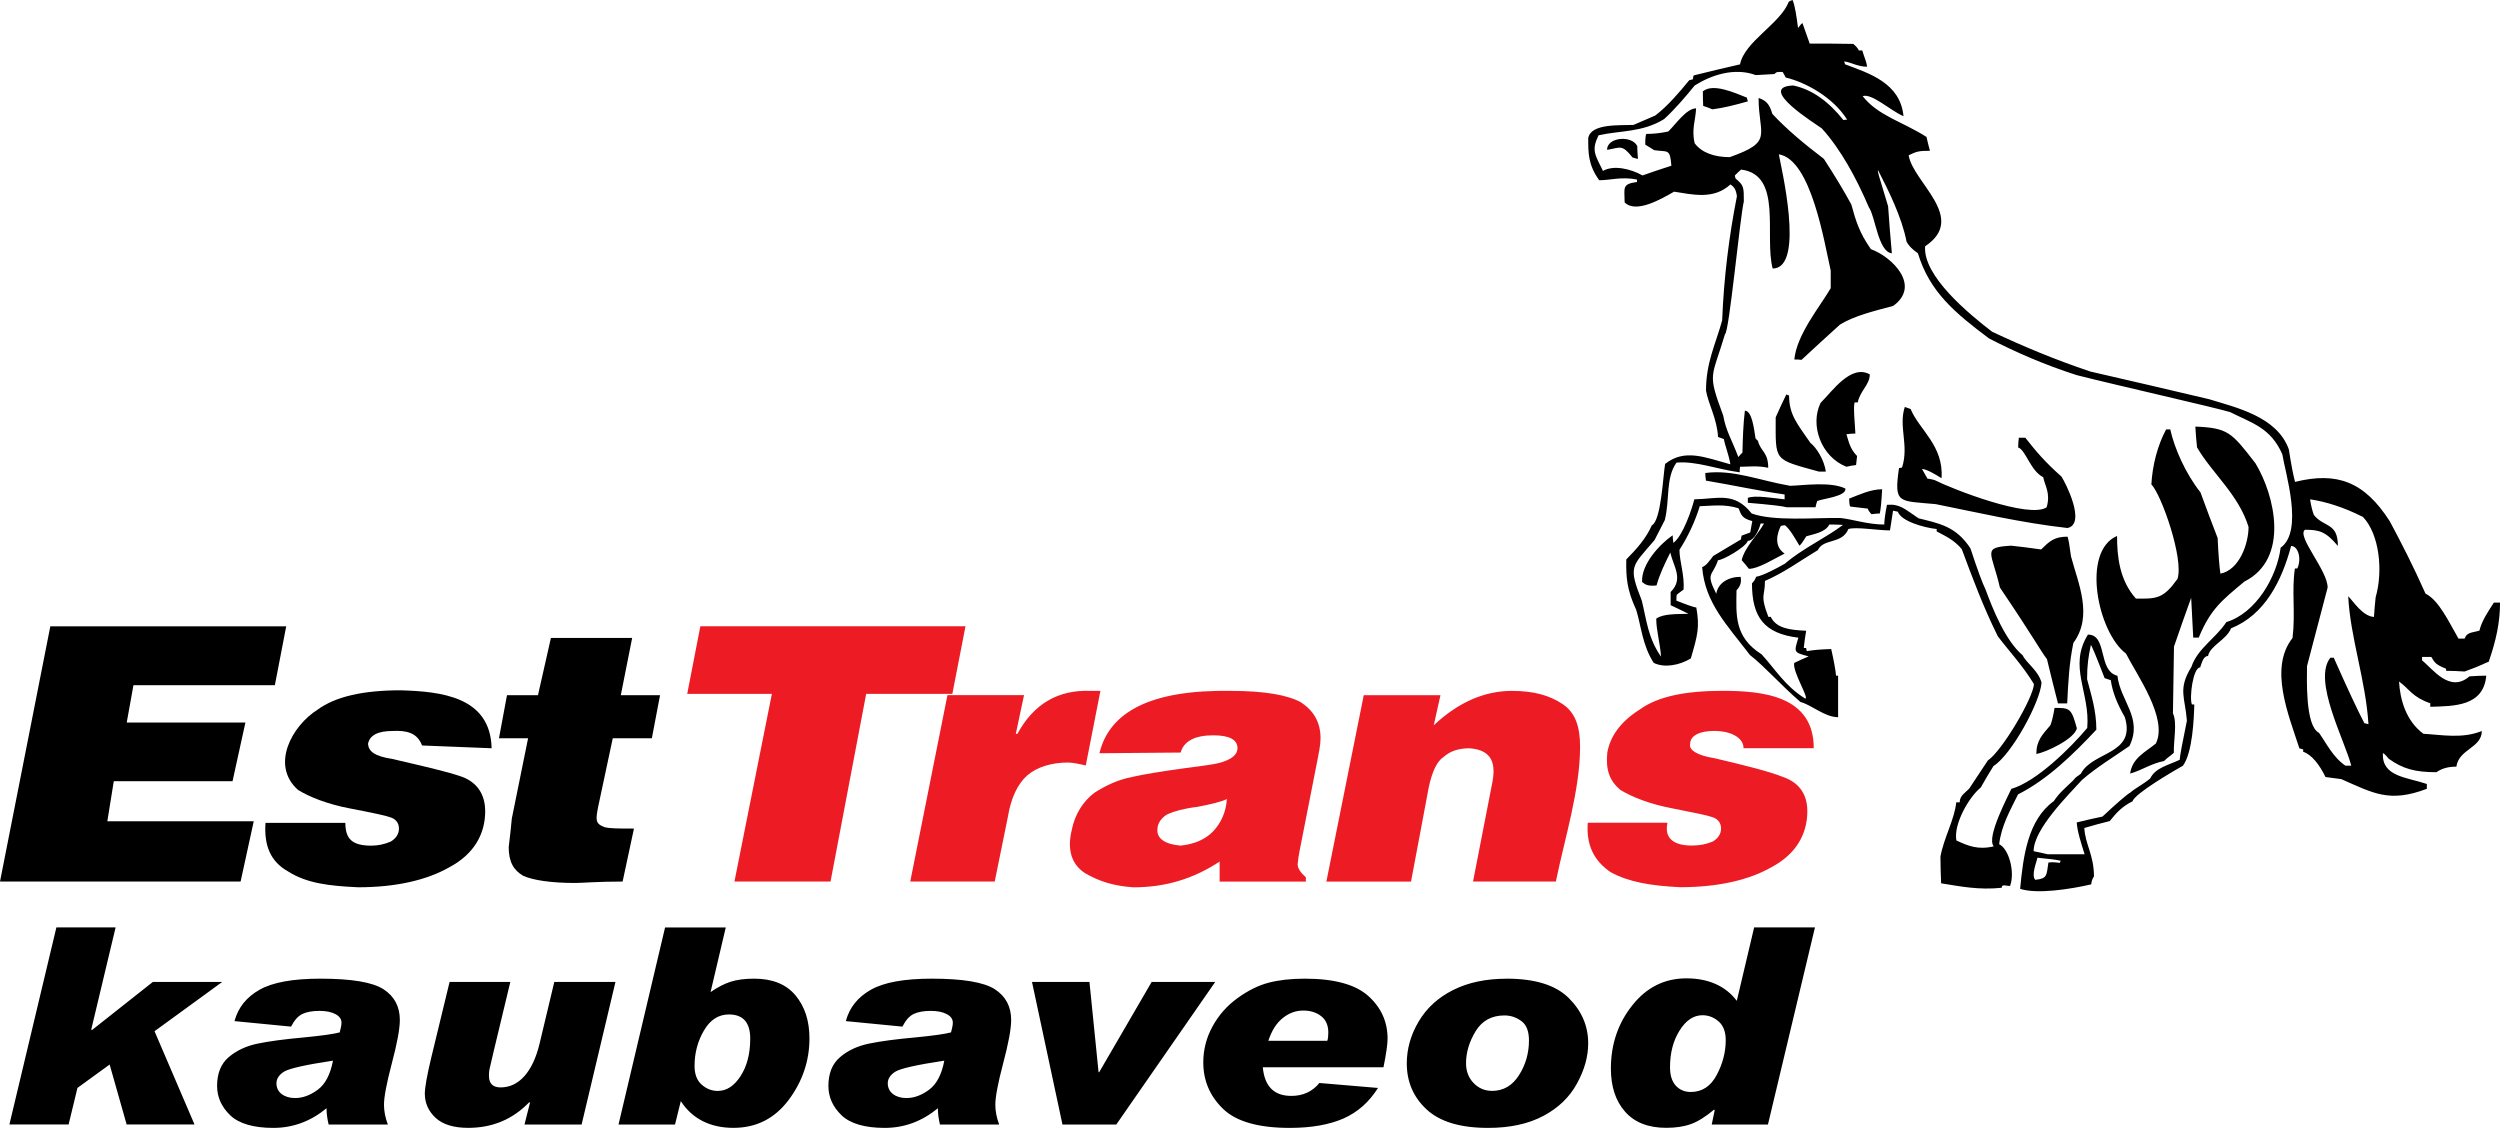
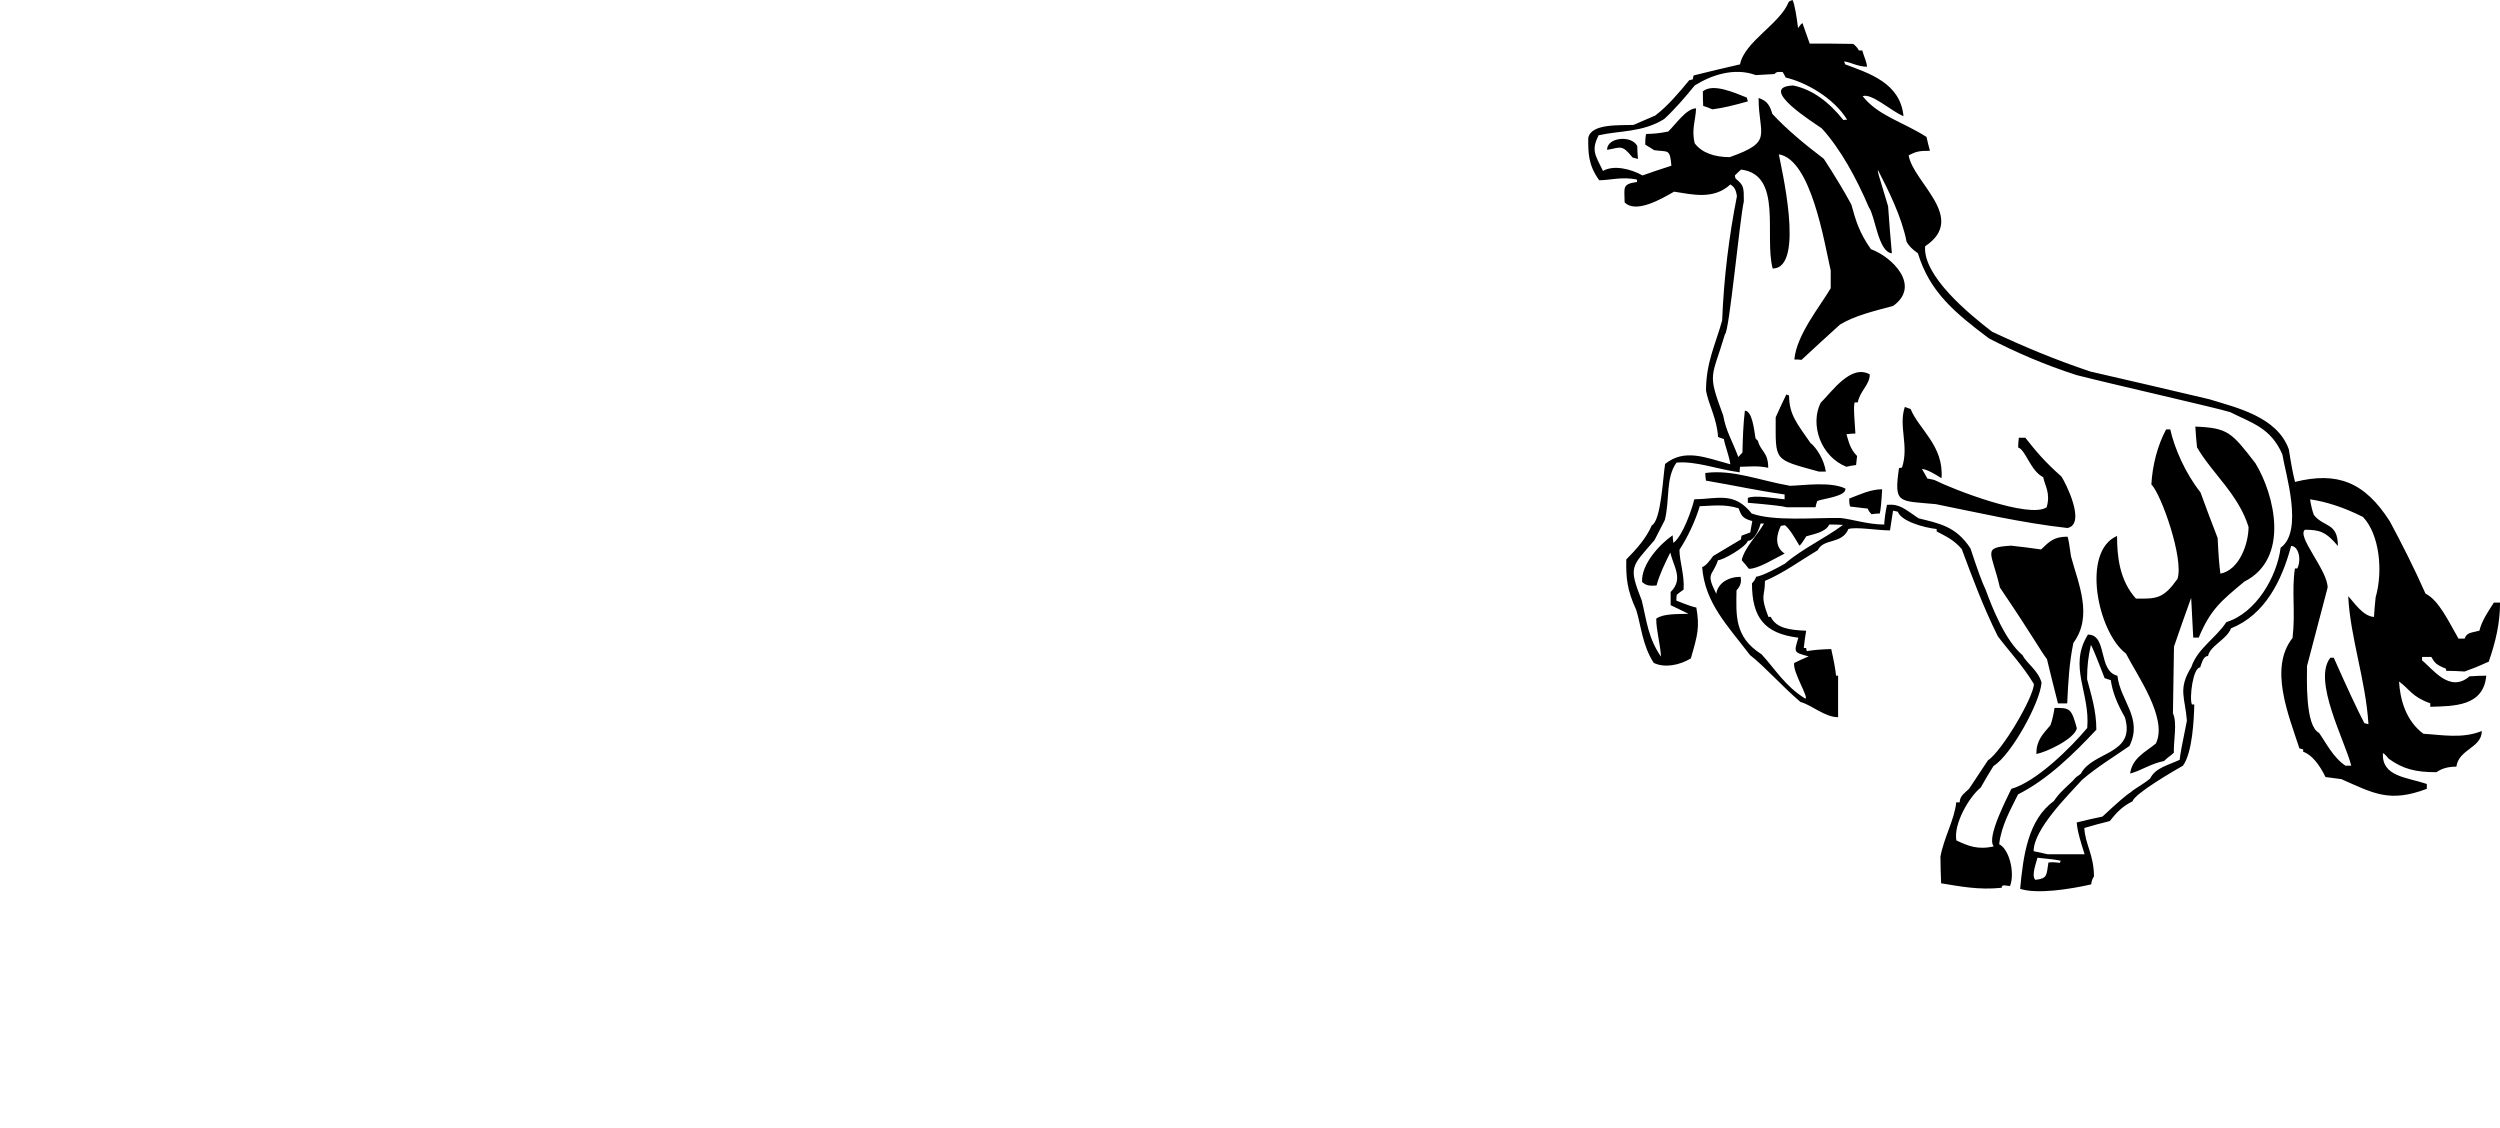
<svg xmlns="http://www.w3.org/2000/svg" width="133" height="60" viewBox="0 0 133 60" fill="none">
  <path fill-rule="evenodd" clip-rule="evenodd" d="M91.103 5.818C90.939 5.744 90.774 5.688 90.61 5.634C90.593 5.376 90.593 5.118 90.593 4.86C91.122 4.418 92.237 4.915 92.931 5.192C92.951 5.246 92.968 5.32 92.985 5.393C92.273 5.595 91.688 5.742 91.103 5.816M86.856 8.383C86.27 7.646 86.207 7.861 85.495 7.972C85.495 7.291 86.811 7.181 87.102 7.77C87.102 7.991 87.121 8.212 87.138 8.451C87.065 8.451 86.909 8.383 86.856 8.383ZM98.23 24.832C96.877 24.299 96.274 22.605 96.859 21.428C97.444 20.858 98.466 19.348 99.473 19.918C99.473 20.471 98.944 20.802 98.834 21.409H98.67C98.58 21.61 98.689 22.642 98.707 23.064C98.541 23.064 98.378 23.082 98.231 23.101C98.341 23.433 98.395 23.855 98.797 24.261C98.78 24.408 98.761 24.573 98.743 24.739C98.561 24.757 98.397 24.794 98.231 24.832H98.23ZM96.769 25.09C94.321 24.41 94.467 24.575 94.467 22.2C94.65 21.795 94.833 21.389 95.033 20.984C95.069 21.004 95.123 21.021 95.179 21.038C95.179 22.07 95.618 22.549 96.313 23.561C96.642 23.819 97.044 24.462 97.135 25.088H96.769V25.09ZM95.05 26.986C94.855 26.926 94.167 26.846 92.985 26.748V26.49C93.332 26.325 94.392 26.509 94.941 26.564V26.306C93.405 26.085 92.383 25.846 90.757 25.569C90.739 25.422 90.72 25.294 90.72 25.164C92.183 24.962 93.626 25.569 95.233 25.845C95.945 25.825 97.388 25.606 98.176 25.992C98.231 26.414 96.969 26.525 96.676 26.655C96.64 26.765 96.603 26.876 96.586 26.986H95.052H95.05ZM99.563 27.353C99.466 27.255 99.399 27.156 99.363 27.058C99.053 27.021 98.741 26.984 98.432 26.948C98.396 26.887 98.378 26.746 98.378 26.525C98.907 26.323 99.511 26.029 100.131 26.029C100.094 26.703 100.051 27.133 100.004 27.318C99.858 27.318 99.711 27.337 99.565 27.355L99.563 27.353ZM109.979 28.089C107.531 27.814 105.192 27.262 102.981 26.82C100.989 26.635 100.753 26.82 101.026 24.906C101.062 24.906 101.132 24.873 101.188 24.873C101.57 23.695 100.989 22.698 101.336 21.649C101.426 21.686 101.536 21.723 101.646 21.76C102.084 22.845 103.418 23.71 103.289 25.441C102.906 25.203 102.54 24.982 102.248 24.945C102.338 25.11 102.431 25.276 102.54 25.461C102.65 25.48 102.777 25.497 102.906 25.534C103.893 26.031 107.948 27.614 108.882 26.988C109.101 26.234 108.789 25.846 108.699 25.387C108.023 25.055 107.767 23.933 107.365 23.805C107.365 23.621 107.384 23.456 107.402 23.289H107.748C108.297 23.989 108.809 24.596 109.667 25.35C109.867 25.645 111.02 27.89 109.977 28.093L109.979 28.089ZM96.037 37.164C94.96 36.501 94.43 35.582 93.716 34.809C92.254 33.888 92.364 32.711 92.383 31.405C92.639 31.129 92.639 30.908 92.602 30.687C91.944 30.687 91.395 31.019 91.305 31.589C90.72 30.429 91.105 30.687 91.397 29.803C91.653 29.803 92.86 29.123 92.987 28.772C93.334 28.772 93.609 28.109 93.663 27.851H93.846C93.516 28.44 92.804 29.14 92.658 29.801C92.785 29.949 92.914 30.096 93.041 30.261C93.553 30.261 94.375 29.728 94.941 29.45C94.338 29.045 94.558 28.345 94.74 27.979C94.814 27.962 94.887 27.942 94.96 27.942C95.197 28.126 95.472 28.586 95.728 29.028C95.776 29.015 95.898 28.849 96.093 28.532C96.44 28.421 97.117 28.33 97.317 27.905C97.554 27.905 97.793 27.905 98.049 27.925C97.117 28.625 95.874 29.195 94.96 29.985C94.577 30.206 93.79 30.629 93.424 30.685C93.388 30.808 93.315 30.924 93.205 31.034C93.205 32.82 93.844 33.704 95.672 33.925C95.452 34.698 95.379 34.698 96.22 34.919C95.964 35.03 95.708 35.14 95.452 35.268C95.35 35.732 96.27 37.164 96.037 37.164ZM109.484 37.422C109.284 36.631 109.082 35.84 108.899 35.067C108.533 34.588 108.26 34.018 106.395 31.257C105.956 29.344 105.408 29.123 106.998 29.03C107.527 29.084 108.058 29.158 108.587 29.231C109.043 28.789 109.282 28.551 109.994 28.551C110.043 28.685 110.104 29.035 110.177 29.6C110.56 31.036 111.364 32.766 110.304 34.202C110.085 35.251 110.031 36.245 109.975 37.422H109.482H109.484ZM108.333 40.109C108.333 39.392 108.662 39.078 109.082 38.581C109.167 38.361 109.24 38.054 109.301 37.661C110.106 37.661 110.196 37.661 110.489 38.746C110.362 39.316 108.826 40.035 108.333 40.109ZM124.778 40.735C124.12 40.293 123.737 39.502 123.371 38.987C122.623 38.618 122.733 36.059 122.733 35.435C123.098 34.035 123.464 32.638 123.83 31.257C123.83 30.336 122.167 28.533 122.623 28.183C123.371 28.183 123.737 28.274 124.376 29.047C124.376 27.777 123.627 28.072 123.096 27.392C123.01 27.159 122.944 26.883 122.896 26.564C123.754 26.692 124.686 26.986 125.71 27.502C126.587 28.423 126.788 30.373 126.385 31.773C126.349 32.122 126.312 32.473 126.295 32.822C125.692 32.785 125.198 31.994 124.925 31.717C125.034 33.925 125.856 36.172 126.002 38.527C125.929 38.508 125.856 38.49 125.783 38.471C125.417 37.772 124.875 36.612 124.157 34.993H123.974C123.023 36.189 124.723 39.338 125.088 40.735H124.778ZM113.322 41.158C113.431 40.33 114.126 40.016 114.692 39.557C115.35 38.213 113.668 35.895 113.102 34.77C111.603 33.648 110.708 29.34 112.627 28.512C112.627 29.598 112.754 30.868 113.631 31.845C114.746 31.862 115.094 31.845 115.843 30.796C116.189 29.728 114.984 26.304 114.453 25.771C114.507 24.759 114.782 23.691 115.238 22.843H115.458C115.677 23.838 116.262 25.181 117.065 26.193C117.357 27.004 117.667 27.812 117.979 28.623C118.015 29.445 118.064 30.077 118.125 30.519C119.149 30.317 119.623 28.9 119.623 28.033C119.093 26.304 117.667 25.162 116.882 23.799C116.845 23.431 116.809 23.062 116.792 22.694C118.527 22.768 118.71 22.989 119.988 24.644C121.029 26.356 121.815 29.724 119.403 30.939C118.16 31.971 117.594 32.43 116.972 33.921H116.68C116.643 33.204 116.607 32.504 116.57 31.804C116.26 32.669 115.949 33.533 115.656 34.4C115.637 35.578 115.62 36.755 115.6 37.952C115.837 38.43 115.631 39.402 115.648 40.047C115.429 40.249 115.329 40.284 115.129 40.485C114.397 40.633 113.937 40.989 113.318 41.154L113.322 41.158ZM108.938 45.446C108.682 45.392 108.426 45.336 108.189 45.282C108.189 44.103 110.052 42.281 110.766 41.489C111.551 40.809 112.446 40.274 113.287 39.687C114.018 38.196 112.794 37.294 112.648 35.951C111.588 35.693 112.136 33.76 111.078 33.76C110.017 35.472 111.205 36.835 111.041 38.729C110.146 39.797 108.337 41.583 107.003 41.968C106.876 42.263 105.633 44.582 106.072 45.024C105.231 45.225 104.702 45.004 104.08 44.712C103.916 43.847 104.756 42.393 105.377 41.895C105.597 41.509 105.816 41.121 106.053 40.753C107.003 40.163 108.537 37.366 108.61 36.317C108.428 35.654 107.825 35.305 107.606 34.863C106.674 34.072 105.999 32.36 105.633 31.366C105.463 31.022 105.194 30.292 104.829 29.175C104.061 27.996 103.166 27.849 102.069 27.574C101.32 27.077 101.082 26.8 100.387 26.856C100.302 27.274 100.253 27.623 100.241 27.905C99.382 27.905 98.578 27.63 97.902 27.556C96.459 27.539 94.377 27.741 93.189 27.318C92.258 26.139 91.38 26.544 90.137 26.564C90.01 27.097 89.515 28.533 89.023 28.882C89.005 28.735 88.986 28.607 88.986 28.477C88.291 28.956 87.304 30.024 87.36 30.962C87.56 31.127 87.67 31.184 88.128 31.147C88.291 30.54 88.584 29.951 88.859 29.398C89.042 30.172 89.571 30.798 88.878 31.496V32.196C89.188 32.343 89.5 32.49 89.829 32.655C89.263 32.674 88.476 32.638 88.112 32.913C88.112 33.539 88.312 34.165 88.368 34.937C87.674 33.942 87.6 33.004 87.344 31.955C86.613 30.096 86.796 30.17 88.02 28.735C88.203 28.367 88.386 28.018 88.568 27.667C88.842 26.562 88.605 25.422 89.19 24.611C90.25 24.52 91.309 24.96 92.552 25.127C92.552 25.017 92.552 24.925 92.57 24.832C92.989 24.832 93.501 24.759 94.069 24.887C94.069 24.04 93.666 24.034 93.52 23.444C93.466 23.427 93.43 23.34 93.393 23.322C93.32 22.843 93.21 21.849 92.827 21.849C92.737 22.603 92.718 23.303 92.698 24.076C92.625 24.15 92.552 24.224 92.479 24.315C92.133 23.394 91.821 22.934 91.675 22.107C90.816 19.788 91.057 20.172 91.769 17.778C91.99 17.704 92.556 11.642 92.772 10.713C92.772 9.94 92.772 9.866 92.333 9.498C92.314 9.443 92.296 9.387 92.296 9.333C92.406 9.222 92.516 9.112 92.625 9.021C94.854 9.296 93.849 12.536 94.305 14.284C96.078 14.284 94.708 8.707 94.635 8.21C96.351 8.486 97.046 12.867 97.394 14.395V15.333C96.809 16.328 95.585 17.799 95.458 19.125C95.585 19.125 95.714 19.125 95.841 19.144C96.517 18.518 97.194 17.892 97.887 17.268C98.672 16.789 99.696 16.55 100.72 16.273C102.219 15.188 100.647 13.66 99.532 13.255C98.911 12.371 98.728 11.746 98.491 10.88C98.114 10.181 97.626 9.371 97.029 8.451C95.987 7.66 95.037 6.867 94.288 6.058C94.124 5.469 93.905 5.341 93.557 5.211C93.557 7.218 94.379 7.53 92.021 8.36C91.236 8.36 90.541 8.139 90.158 7.623C89.975 6.886 90.212 6.37 90.231 5.764C89.719 5.764 89.134 6.628 88.751 6.997C88.312 7.088 87.93 7.125 87.581 7.125C87.545 7.198 87.527 7.388 87.527 7.695C87.674 7.786 87.837 7.879 88.003 7.989C88.734 8.1 88.844 7.879 88.917 8.817C88.405 8.982 87.893 9.149 87.381 9.333C86.759 8.984 85.845 8.763 85.279 9.094C84.841 8.21 84.658 7.989 85.043 7.198C86.176 6.94 87.381 7.051 88.532 6.334C89.08 5.837 89.665 5.155 90.158 4.548C91.036 3.996 92.26 3.573 93.41 3.996C93.74 3.976 94.069 3.959 94.398 3.939C94.525 3.811 94.544 3.829 94.837 3.829C94.892 3.92 94.946 4.013 95 4.124C96.078 4.381 97.54 5.192 98.27 6.369C98.197 6.369 98.124 6.369 98.07 6.388C97.302 5.43 96.444 4.769 95.402 4.548C93.393 4.622 96.626 6.609 96.919 6.83C97.924 7.935 98.764 9.48 99.423 11.027C99.769 11.506 99.915 13.402 100.647 13.476C100.574 12.629 100.5 11.801 100.447 10.973C99.898 9.17 99.865 9.067 99.919 9.067C100.448 10.098 101.178 11.543 101.432 12.869C101.559 13.07 101.669 13.218 102.034 13.476C102.656 15.537 104.026 16.661 105.816 18.005C107.242 18.741 108.759 19.404 110.475 19.955C112.411 20.451 117.785 21.667 118.643 21.924C119.813 22.514 120.798 22.752 121.42 24.169C121.566 25.127 122.571 28.256 121.33 29.138C121.129 30.703 120.013 32.616 118.443 33.095C117.877 33.96 116.907 34.495 116.58 35.487C115.849 36.666 116.251 37.106 116.343 38.341C116.099 39.519 115.972 40.212 115.96 40.421C115.339 40.716 114.663 40.844 114.39 41.416C113.988 41.747 113.512 41.986 113.349 42.153C113.154 42.262 112.654 42.692 111.851 43.442C111.395 43.533 110.937 43.643 110.481 43.754C110.518 44.25 110.7 44.803 110.901 45.448H108.945L108.938 45.446ZM108.279 46.809C108.043 46.571 108.353 45.852 108.389 45.631C109.047 45.691 109.462 45.746 109.632 45.795C109.615 45.832 109.596 45.869 109.578 45.906C109.347 45.87 109.147 45.863 108.976 45.886C108.866 46.567 108.939 46.734 108.281 46.807L108.279 46.809ZM95.787 37.347C94.775 36.482 93.917 35.489 93.095 34.844C91.907 33.279 90.701 32.083 90.555 30.17C90.774 30.096 90.957 29.821 91.14 29.58C91.632 29.286 92.127 28.991 92.62 28.696C92.62 28.623 92.639 28.549 92.656 28.495C92.802 28.438 92.949 28.384 93.112 28.328C93.149 28.126 93.185 27.923 93.222 27.721C92.656 27.574 92.637 27.39 92.491 27.041C91.742 26.802 91.064 26.913 90.426 26.93C90.206 27.667 89.823 28.514 89.348 29.249C89.348 29.875 89.621 30.575 89.567 31.366C89.44 31.457 89.311 31.55 89.202 31.641C89.184 31.732 89.184 31.845 89.184 31.953C89.732 32.174 90.086 32.297 90.245 32.322C90.427 33.37 90.318 33.776 89.952 35.028C89.35 35.396 88.545 35.544 87.98 35.266C87.377 34.346 87.304 33.279 87.048 32.45C86.555 31.381 86.499 30.738 86.519 29.762C87.048 29.229 87.581 28.634 87.874 27.952C88.376 27.698 88.47 25.335 88.584 24.681C89.625 23.853 90.703 24.332 92.056 24.701C91.983 24.222 91.763 23.689 91.709 23.357C91.6 23.32 91.49 23.284 91.399 23.247C91.346 22.271 90.888 21.515 90.76 20.781C90.76 19.27 91.272 18.315 91.619 17.045C91.709 14.763 91.984 12.572 92.404 10.438C92.35 10.033 92.221 9.922 92.058 9.812C91.163 10.639 90.029 10.345 89.061 10.197C88.386 10.583 87.033 11.376 86.43 10.767C86.43 9.994 86.267 9.792 87.088 9.682V9.552C86.267 9.387 85.662 9.589 85.079 9.589C84.477 8.761 84.494 8.098 84.494 7.344C84.641 6.553 86.194 6.681 86.906 6.644C87.289 6.479 87.674 6.312 88.056 6.148C88.715 5.651 89.336 4.915 89.865 4.271C89.921 4.252 89.993 4.234 90.066 4.215C90.066 4.141 90.083 4.067 90.102 4.013C90.924 3.811 91.746 3.608 92.57 3.424C92.806 2.208 94.708 1.27 95.164 0.093C95.218 0.056 95.291 0.019 95.364 0C95.491 0.275 95.583 0.921 95.656 1.491C95.778 1.319 95.857 1.233 95.893 1.233C96.02 1.582 96.149 1.95 96.276 2.319C97.044 2.319 97.81 2.319 98.597 2.336C98.755 2.471 98.852 2.587 98.89 2.685H99.073C99.182 3.071 99.292 3.238 99.328 3.55C98.817 3.55 98.324 3.255 98.104 3.274C98.124 3.311 98.141 3.366 98.16 3.422C99.44 3.901 101.101 4.416 101.266 6.182C100.572 5.888 99.586 4.949 99.092 5.114C99.913 6.163 101.23 6.477 102.49 7.286C102.544 7.524 102.6 7.764 102.673 8.022C102.071 8.022 101.961 8.059 101.54 8.261C101.776 9.715 104.682 11.591 102.417 13.102C102.29 14.684 104.756 16.709 105.98 17.648C107.625 18.421 109.286 19.121 111.205 19.765C113.306 20.244 115.408 20.74 117.527 21.238C118.953 21.68 121.145 22.159 121.766 23.908C121.888 24.694 121.998 25.27 122.096 25.637C124.324 25.084 125.787 25.618 127.138 27.735C127.759 28.894 128.418 30.183 129.037 31.581C129.749 31.93 130.281 33.091 130.791 33.973H131.12C131.229 33.624 131.539 33.661 131.905 33.551C132.034 32.998 132.417 32.465 132.673 32.06H133.002C133.002 33.128 132.782 34.103 132.399 35.208C132.236 35.245 132.143 35.356 131.12 35.724C130.791 35.706 130.461 35.687 130.132 35.687V35.577C129.584 35.356 129.53 35.264 129.347 34.95H128.854V35.135C129.403 35.557 130.317 36.901 131.376 35.982C131.668 35.964 131.961 35.945 132.27 35.945C132.124 37.583 130.554 37.564 129.291 37.601V37.416C128.304 37.067 128.194 36.662 127.629 36.257C127.682 37.178 127.975 38.337 128.926 39.037C129.894 39.091 130.991 39.312 132.032 38.89C132.032 39.791 130.808 39.847 130.679 40.786C130.24 40.786 129.911 40.879 129.618 41.081C128.504 41.081 127.846 40.916 127.078 40.363C126.92 40.167 126.817 40.069 126.768 40.069C126.712 41.321 128.012 41.338 129.107 41.707V41.965C127.115 42.719 126.274 42.203 124.557 41.449C124.264 41.412 123.991 41.375 123.716 41.338C123.406 40.695 122.985 40.142 122.529 39.995V39.867C122.455 39.847 122.382 39.83 122.328 39.813C121.743 38.01 120.702 35.542 121.963 33.94C122.126 32.578 121.907 31.438 122.09 30.241H122.217C122.453 29.745 122.271 29.045 121.888 29.045C121.395 30.885 120.498 32.707 118.691 33.427C118.454 34.033 117.577 34.347 117.467 34.9C117.211 34.9 117.138 35.268 117.048 35.507C116.665 35.507 116.464 37.143 116.609 37.477H116.736C116.718 38.231 116.645 40.035 116.133 40.735C115.677 40.993 113.576 42.209 113.447 42.631C112.898 42.907 112.606 43.221 112.24 43.68C111.784 43.791 111.326 43.919 110.887 44.049C110.924 44.896 111.399 45.485 111.399 46.625C111.314 46.748 111.266 46.889 111.253 47.048C110.138 47.306 108.366 47.581 107.471 47.286C107.635 45.538 107.885 43.611 109.265 42.618C109.538 42.195 109.881 41.916 110.285 41.526C110.452 41.3 110.55 41.296 110.704 41.158C111.326 39.956 113.645 40.163 113.043 38.157C112.623 37.42 112.384 36.813 112.294 36.187C112.184 36.15 112.075 36.114 111.965 36.077C111.526 34.935 111.282 34.347 111.234 34.311C111.105 34.917 111.033 35.379 111.033 36.133C111.253 36.98 111.526 37.791 111.526 38.82C110.319 40.109 108.932 41.47 107.359 42.261C106.957 43.089 106.482 43.882 106.355 44.911C106.884 45.169 107.207 46.418 106.934 47.135C106.732 47.135 106.49 47.013 106.49 47.23C105.266 47.358 104.292 47.156 103.268 46.992C103.251 46.513 103.231 46.034 103.231 45.574C103.414 44.562 103.98 43.605 104.072 42.684H104.255C104.255 42.315 104.584 42.151 104.767 41.947C105.096 41.451 105.425 40.953 105.754 40.456C106.522 39.941 108.202 37.069 108.202 36.389C107.617 35.414 106.849 34.603 106.284 33.849C105.479 32.228 104.931 30.72 104.365 29.21C103.926 28.694 103.47 28.51 103.031 28.272V28.144C102.336 28.07 101.132 27.721 100.966 27.223C100.876 27.205 100.783 27.186 100.71 27.169C100.656 27.517 100.601 27.868 100.547 28.217C99.871 28.217 98.738 28.016 98.335 28.144C97.989 28.971 97.019 28.623 96.709 29.266C95.704 29.873 94.919 30.462 93.895 30.904C93.895 31.787 93.618 31.62 94.078 32.818H94.205C94.498 33.425 95.21 33.518 96.088 33.555C96.032 33.849 95.997 34.161 95.96 34.475H96.088C96.088 34.53 96.105 34.586 96.124 34.64C96.465 34.58 96.898 34.543 97.421 34.53C97.567 35.18 97.653 35.652 97.677 35.947H97.787V38.155C97.075 38.155 96.394 37.508 95.783 37.345L95.787 37.347Z" fill="black" />
-   <path fill-rule="evenodd" clip-rule="evenodd" d="M28.62 36.984L29.309 33.938H33.631L33.027 36.984H35.115L34.678 39.276H32.599L31.82 42.93C31.699 43.585 31.643 43.816 32.163 44.004C32.424 44.08 32.948 44.08 33.727 44.08L33.123 46.898C31.82 46.898 30.954 46.974 30.611 46.974C29.309 46.974 28.358 46.827 27.838 46.594C27.315 46.296 27.063 45.834 27.063 45.068C27.063 44.987 27.147 44.456 27.228 43.548L28.094 39.276H26.545L26.972 36.984H28.618H28.62ZM22.455 39.66L26.154 39.807C26.093 37.06 23.464 36.786 21.308 36.724C19.316 36.724 17.846 37.06 16.901 37.75C15.535 38.607 14.374 40.705 15.854 42.023C16.459 42.397 17.419 42.783 18.628 43.011C19.84 43.244 20.525 43.392 20.706 43.463C21.049 43.548 21.224 43.777 21.224 44.082C21.224 44.386 21.049 44.615 20.787 44.772C20.444 44.919 20.098 44.989 19.755 44.989C18.714 44.989 18.377 44.615 18.372 43.777H14.124C14.043 44.989 14.386 45.834 15.336 46.367C16.324 46.992 17.506 47.133 19.055 47.203C21.047 47.203 22.692 46.829 23.904 46.139C25.207 45.448 25.812 44.38 25.812 43.159C25.812 42.252 25.375 41.633 24.605 41.334C23.739 41.03 22.517 40.763 20.881 40.379C19.921 40.231 19.617 39.975 19.578 39.582C19.659 39.121 20.096 38.888 20.881 38.888C21.637 38.851 22.199 38.981 22.455 39.663V39.66ZM15.227 33.318L14.623 36.451H7.1L6.742 38.438H13.056L12.371 41.561H6.053L5.71 43.69H13.499L12.8 46.898H0L2.677 33.32H15.227V33.318Z" fill="black" />
-   <path fill-rule="evenodd" clip-rule="evenodd" d="M92.757 39.807C92.757 39.198 91.989 38.884 91.219 38.884C90.449 38.884 89.916 39.117 89.916 39.578C89.835 39.877 90.259 40.191 91.219 40.338C92.855 40.724 94.077 41.028 94.847 41.331C95.713 41.629 96.15 42.248 96.15 43.155C96.15 44.376 95.545 45.447 94.242 46.135C93.036 46.825 91.385 47.199 89.393 47.199C87.843 47.127 86.635 46.926 85.674 46.392C84.814 45.799 84.381 44.983 84.468 43.771H88.709C88.528 44.607 89.052 44.983 90.003 44.983C90.439 44.983 90.782 44.911 91.125 44.766C91.386 44.609 91.561 44.376 91.561 44.076C91.561 43.775 91.386 43.543 91.044 43.457C90.863 43.386 90.178 43.24 88.971 43.006C87.759 42.777 86.802 42.393 86.194 42.017C85.621 41.525 85.415 40.953 85.509 40.03C85.674 39.113 86.279 38.347 87.239 37.744C88.186 37.054 89.654 36.752 91.646 36.752C93.802 36.752 96.492 37.025 96.492 39.803H92.757V39.807ZM76.633 36.984L76.275 38.586C77.578 37.364 78.967 36.755 80.436 36.755C81.564 36.755 82.424 36.984 83.113 37.446C83.811 37.897 84.06 38.657 84.06 39.731C84.06 42.042 83.234 44.626 82.772 46.898H78.365L79.391 41.633C79.574 40.681 79.431 39.9 78.182 39.809C77.578 39.809 77.141 39.966 76.799 40.27C76.452 40.499 76.194 41.03 76.013 41.868L75.066 46.901H70.563L72.551 36.986H76.631L76.633 36.984ZM65.271 42.509C64.968 42.657 64.445 42.783 63.675 42.93C62.977 43.011 62.468 43.159 62.111 43.316C61.855 43.463 61.574 43.748 61.574 44.122C61.535 44.584 61.945 44.917 62.809 44.987C63.498 44.915 64.102 44.683 64.539 44.227C64.966 43.775 65.228 43.188 65.269 42.509H65.271ZM58.489 40.072L62.811 40.036C62.977 39.423 63.581 39.119 64.541 39.119C65.407 39.119 65.835 39.347 65.835 39.809C65.835 40.113 65.573 40.342 65.145 40.499C64.803 40.646 64.104 40.728 62.977 40.875C61.855 41.032 60.904 41.179 60.215 41.337C59.435 41.493 58.831 41.792 58.227 42.172C57.623 42.628 57.18 43.318 57.018 44.153C56.757 45.218 57.018 45.983 57.703 46.439C58.489 46.901 59.258 47.133 60.3 47.205C62.03 47.205 63.5 46.743 64.884 45.836V46.901H69.472V46.672C69.21 46.439 69.035 46.21 69.035 45.981C69.073 45.603 69.073 45.646 69.131 45.303L70.076 40.497C70.161 40.036 70.253 39.65 70.253 39.276C70.253 38.44 69.901 37.822 69.212 37.364C68.527 36.984 67.305 36.755 65.494 36.755C61.246 36.684 59.022 37.858 58.49 40.072H58.489ZM50.404 36.984L48.425 46.898H52.919L53.618 43.461C53.779 42.478 54.126 41.718 54.643 41.257C55.167 40.801 55.952 40.567 56.812 40.567C57.074 40.567 57.42 40.642 57.763 40.724L58.542 36.755H58.025C56.295 36.684 54.99 37.446 54.126 39.041H54.041L54.478 36.982H50.402L50.404 36.984ZM51.364 33.318L50.665 36.912H46.081L44.184 46.898H39.072L41.064 36.912H36.56L37.259 33.318H51.362H51.364Z" fill="#ED1C24" />
-   <path fill-rule="evenodd" clip-rule="evenodd" d="M89.954 58.093C90.55 58.093 91.01 57.79 91.33 57.187C91.649 56.584 91.809 55.97 91.809 55.34C91.809 54.896 91.684 54.564 91.432 54.341C91.18 54.122 90.893 54.01 90.57 54.01C90.098 54.01 89.694 54.281 89.355 54.822C89.016 55.361 88.845 56.012 88.845 56.776C88.845 57.206 88.947 57.532 89.151 57.755C89.355 57.98 89.623 58.093 89.95 58.093M96.555 49.341L94.055 59.824H91.064L91.222 59.064L91.193 59.029C90.739 59.409 90.327 59.669 89.958 59.8C89.59 59.934 89.153 60 88.643 60C87.692 60 86.963 59.717 86.457 59.145C85.953 58.577 85.699 57.809 85.699 56.846C85.699 55.561 86.078 54.436 86.84 53.482C87.598 52.525 88.557 52.048 89.717 52.048C90.878 52.048 91.796 52.447 92.398 53.244L93.32 49.339H96.557L96.555 49.341ZM79.373 58.036C79.977 58.036 80.456 57.757 80.81 57.201C81.163 56.646 81.341 56.03 81.341 55.353C81.341 54.863 81.207 54.517 80.936 54.32C80.668 54.122 80.37 54.021 80.039 54.021C79.355 54.021 78.847 54.298 78.505 54.859C78.164 55.415 77.993 55.987 77.993 56.567C77.993 56.987 78.126 57.336 78.393 57.614C78.659 57.893 78.986 58.034 79.371 58.034L79.373 58.036ZM80.158 52.065C81.667 52.065 82.766 52.408 83.457 53.095C84.147 53.781 84.492 54.585 84.492 55.504C84.492 56.206 84.294 56.92 83.895 57.643C83.501 58.368 82.904 58.944 82.108 59.366C81.311 59.791 80.331 60.004 79.165 60.004C77.689 60.004 76.6 59.676 75.895 59.021C75.191 58.368 74.841 57.55 74.841 56.572C74.841 55.807 75.048 55.064 75.47 54.349C75.893 53.633 76.501 53.075 77.3 52.672C78.099 52.269 79.049 52.067 80.156 52.067L80.158 52.065ZM70.612 55.369C70.651 55.264 70.666 55.117 70.666 54.932C70.666 54.547 70.539 54.254 70.281 54.056C70.027 53.858 69.71 53.761 69.332 53.761C68.936 53.761 68.57 53.895 68.237 54.165C67.904 54.432 67.65 54.836 67.475 55.371H70.61L70.612 55.369ZM73.309 57.879C72.837 58.633 72.223 59.174 71.465 59.508C70.707 59.837 69.756 60.004 68.613 60.004C66.95 60.004 65.768 59.667 65.07 58.994C64.367 58.317 64.015 57.493 64.015 56.516C64.015 55.838 64.181 55.2 64.508 54.603C64.835 54.006 65.279 53.502 65.841 53.096C66.401 52.691 66.956 52.418 67.499 52.278C68.045 52.137 68.682 52.065 69.413 52.065C70.984 52.065 72.112 52.373 72.795 52.988C73.478 53.602 73.819 54.359 73.819 55.256C73.819 55.551 73.746 56.059 73.601 56.778H67.181C67.273 57.794 67.778 58.302 68.697 58.302C69.321 58.302 69.819 58.073 70.191 57.615L73.309 57.879ZM64.65 52.238L59.387 59.824H56.523L54.902 52.238H57.959L58.444 57.042H58.476L61.269 52.238H64.65ZM50.236 56.427C48.748 56.652 47.876 56.85 47.616 57.022C47.358 57.193 47.229 57.397 47.229 57.629C47.229 57.862 47.322 58.063 47.507 58.203C47.693 58.344 47.932 58.416 48.222 58.416C48.629 58.416 49.033 58.267 49.433 57.97C49.831 57.672 50.099 57.158 50.237 56.427H50.236ZM44.999 54.318C45.193 53.599 45.638 53.044 46.334 52.653C47.031 52.259 48.109 52.065 49.57 52.065C51.225 52.065 52.343 52.253 52.924 52.627C53.503 53.003 53.794 53.548 53.794 54.262C53.794 54.737 53.648 55.522 53.357 56.615C53.086 57.647 52.951 58.368 52.951 58.773C52.951 59.118 53.022 59.469 53.157 59.826H50.006C49.933 59.525 49.895 59.238 49.895 58.959C49.05 59.657 48.105 60.004 47.062 60.004C46.019 60.004 45.236 59.779 44.77 59.333C44.304 58.883 44.071 58.364 44.071 57.775C44.071 57.104 44.277 56.59 44.695 56.237C45.108 55.886 45.62 55.646 46.23 55.52C46.837 55.394 47.668 55.283 48.723 55.188C49.658 55.097 50.284 55.008 50.595 54.923C50.657 54.698 50.69 54.527 50.69 54.407C50.69 54.217 50.584 54.066 50.37 53.952C50.153 53.837 49.87 53.779 49.518 53.779C49.146 53.779 48.846 53.833 48.615 53.94C48.384 54.047 48.182 54.273 48.009 54.616L45.003 54.324L44.999 54.318ZM38.19 58.036C38.656 58.036 39.06 57.773 39.4 57.245C39.741 56.718 39.912 56.055 39.912 55.254C39.912 54.395 39.533 53.969 38.777 53.969C38.226 53.969 37.782 54.252 37.449 54.824C37.116 55.392 36.95 56.02 36.95 56.708C36.95 57.145 37.076 57.478 37.328 57.701C37.58 57.926 37.867 58.038 38.19 58.038V58.036ZM37.799 52.781C38.171 52.525 38.523 52.34 38.858 52.232C39.194 52.121 39.616 52.065 40.126 52.065C41.092 52.065 41.825 52.36 42.32 52.953C42.813 53.544 43.063 54.304 43.063 55.241C43.063 56.441 42.691 57.534 41.952 58.523C41.209 59.51 40.232 60.002 39.016 60.002C37.799 60.002 36.829 59.529 36.219 58.579L35.911 59.824H32.905L35.382 49.341H38.611L37.801 52.781H37.799ZM32.743 52.238L30.942 59.824H27.903L28.196 58.664L28.157 58.637C27.28 59.548 26.196 60.002 24.909 60.002C24.137 60.002 23.56 59.824 23.175 59.471C22.794 59.114 22.601 58.688 22.601 58.188C22.601 57.858 22.713 57.232 22.934 56.301L23.918 52.24H27.149L26.26 55.943C26.133 56.487 26.06 56.801 26.04 56.889C26.021 56.976 26.013 57.086 26.013 57.216V57.236C26.013 57.645 26.219 57.85 26.631 57.85C27.118 57.85 27.541 57.65 27.899 57.249C28.254 56.85 28.523 56.276 28.704 55.526L29.489 52.238H32.742H32.743ZM17.713 56.427C16.225 56.652 15.354 56.85 15.094 57.022C14.836 57.193 14.707 57.397 14.707 57.629C14.707 57.862 14.799 58.063 14.984 58.203C15.171 58.344 15.409 58.416 15.7 58.416C16.106 58.416 16.51 58.267 16.91 57.97C17.309 57.672 17.576 57.158 17.715 56.427H17.713ZM12.476 54.318C12.671 53.599 13.115 53.044 13.812 52.653C14.509 52.259 15.586 52.065 17.047 52.065C18.702 52.065 19.82 52.253 20.401 52.627C20.981 53.003 21.271 53.548 21.271 54.262C21.271 54.737 21.125 55.522 20.834 56.615C20.563 57.647 20.428 58.368 20.428 58.773C20.428 59.118 20.5 59.469 20.634 59.826H17.484C17.411 59.525 17.372 59.238 17.372 58.959C16.527 59.657 15.582 60.004 14.539 60.004C13.496 60.004 12.713 59.779 12.247 59.333C11.782 58.883 11.549 58.364 11.549 57.775C11.549 57.104 11.755 56.59 12.172 56.237C12.586 55.886 13.098 55.646 13.708 55.52C14.314 55.394 15.146 55.283 16.2 55.188C17.136 55.097 17.761 55.008 18.073 54.923C18.134 54.698 18.167 54.527 18.167 54.407C18.167 54.217 18.061 54.066 17.848 53.952C17.63 53.837 17.347 53.779 16.995 53.779C16.624 53.779 16.323 53.833 16.093 53.94C15.862 54.047 15.659 54.273 15.486 54.616L12.48 54.324L12.476 54.318ZM11.824 52.238L8.221 54.861L10.348 59.822H6.737L5.833 56.633L4.12 57.877L3.65 59.822H0.5L3 49.339H6.15L4.855 54.768L4.888 54.803L8.133 52.238H11.822H11.824Z" fill="black" />
</svg>